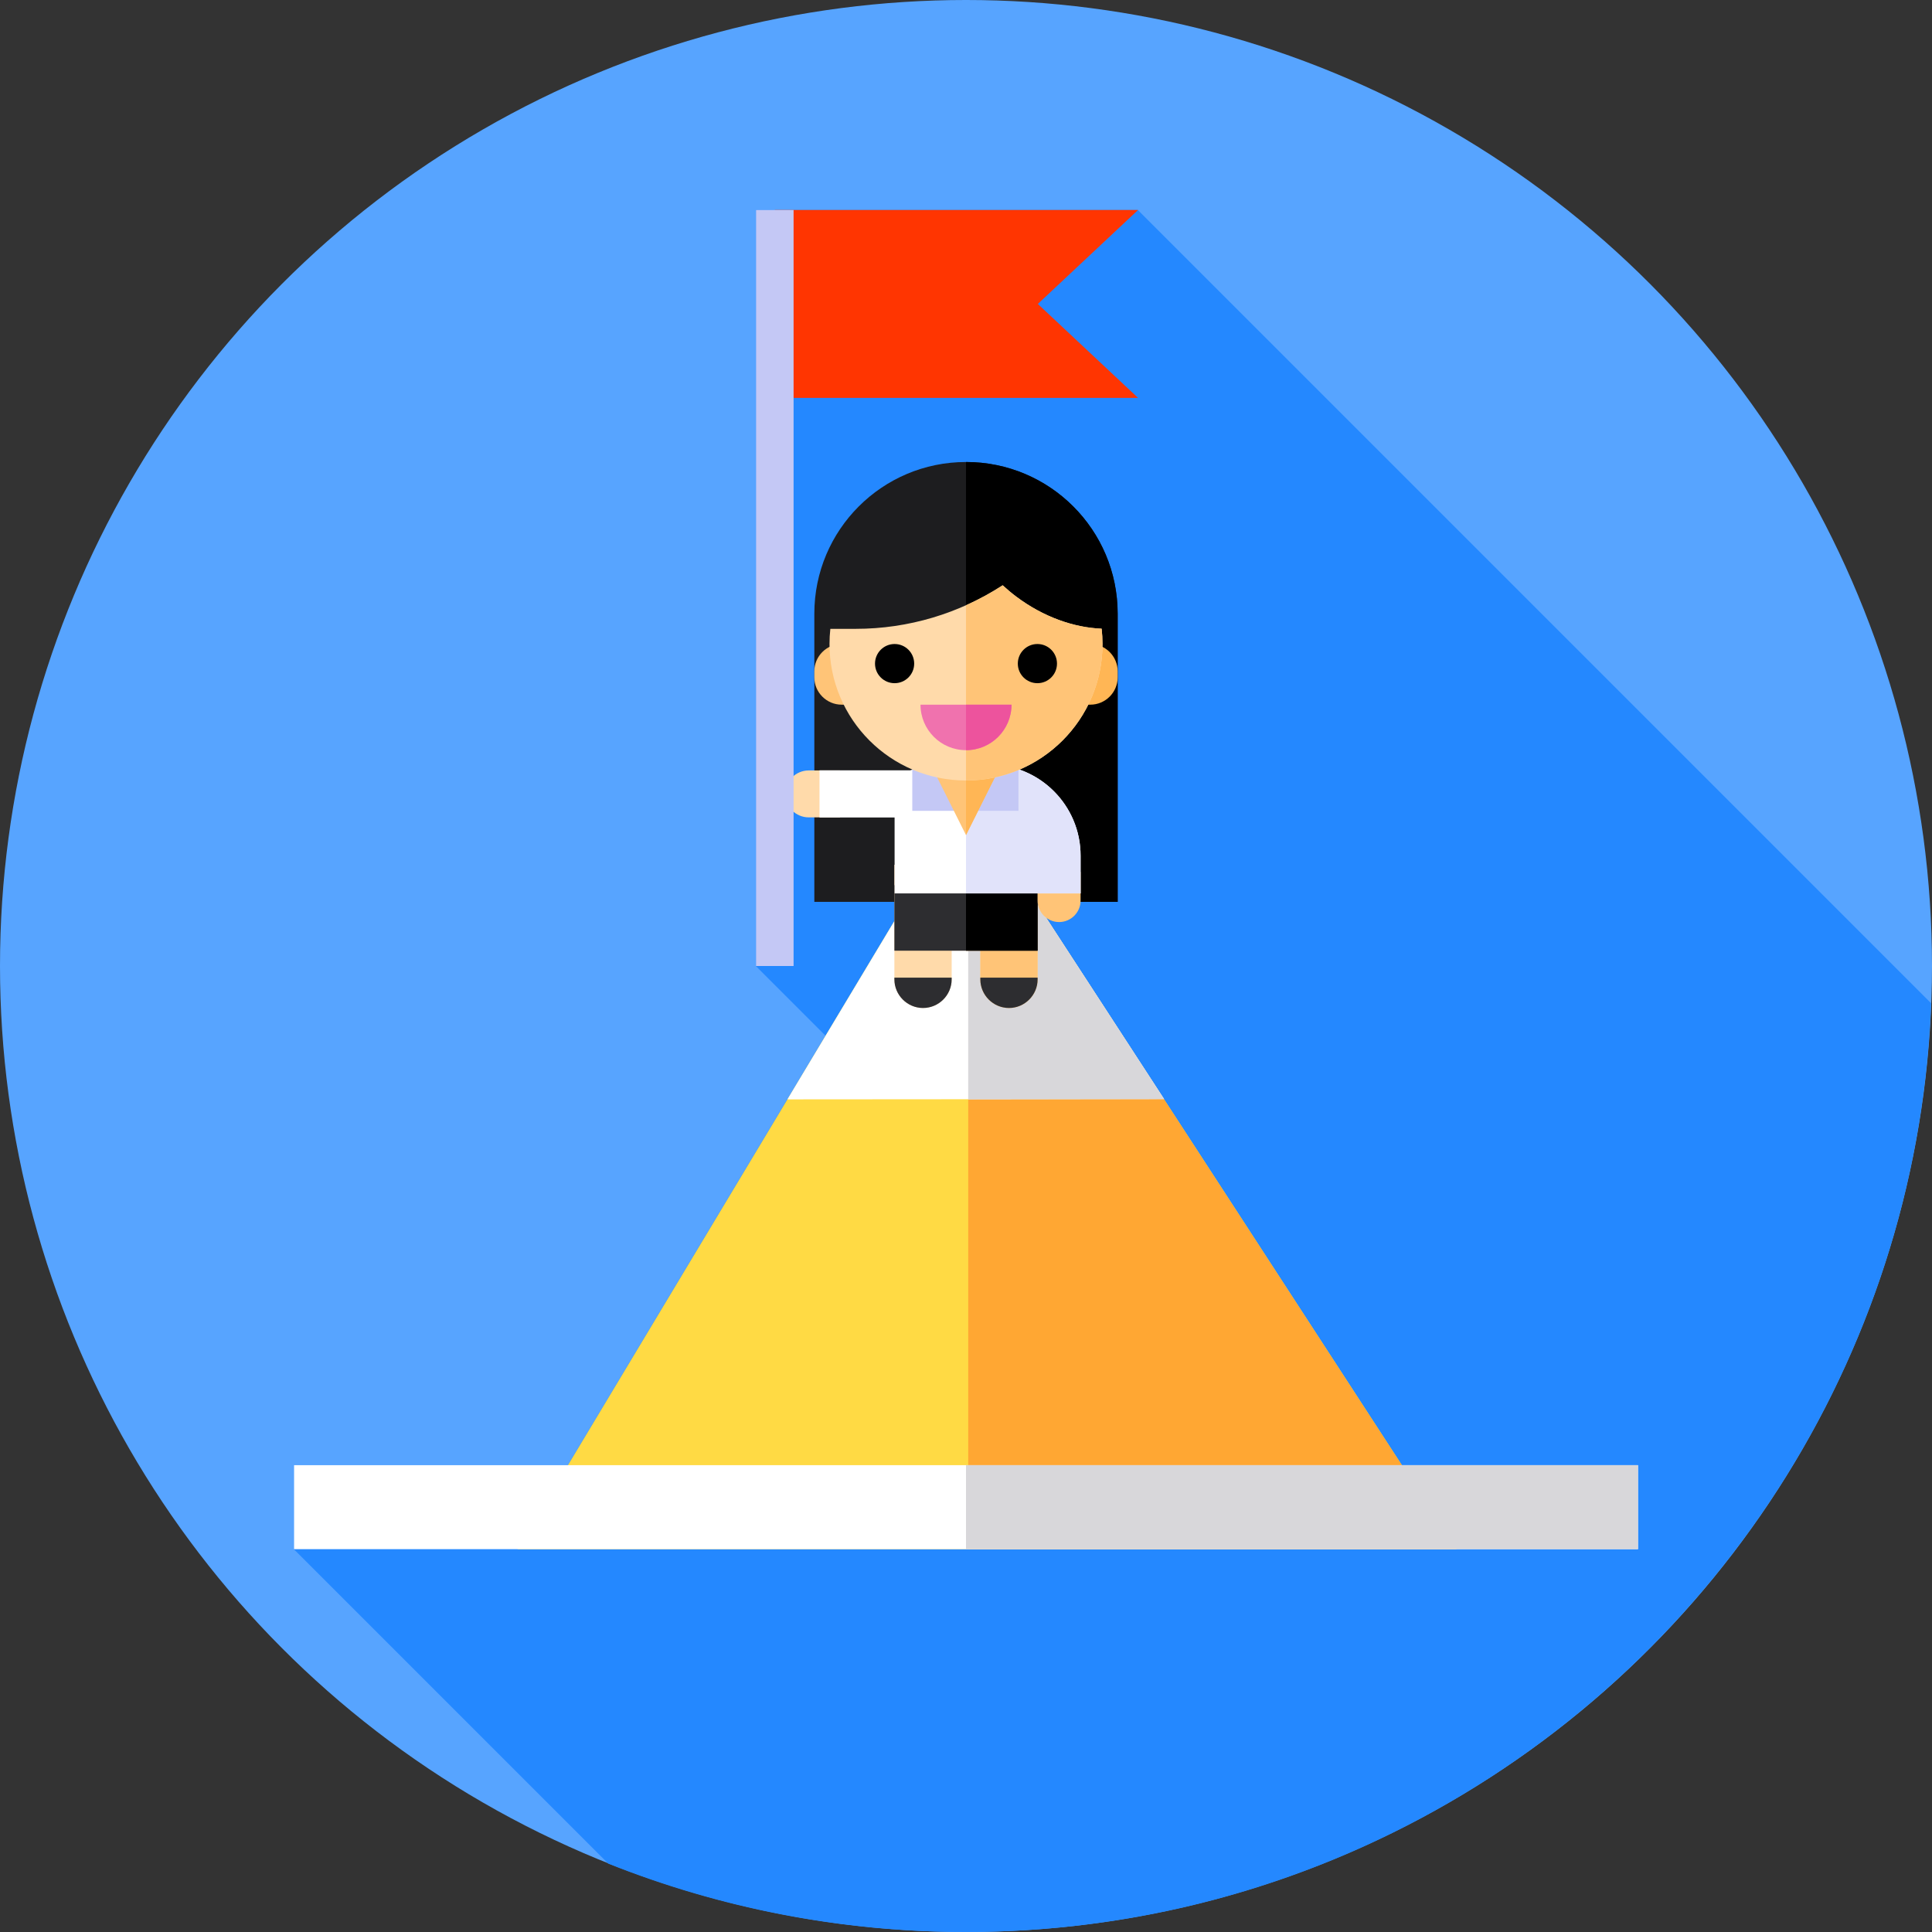
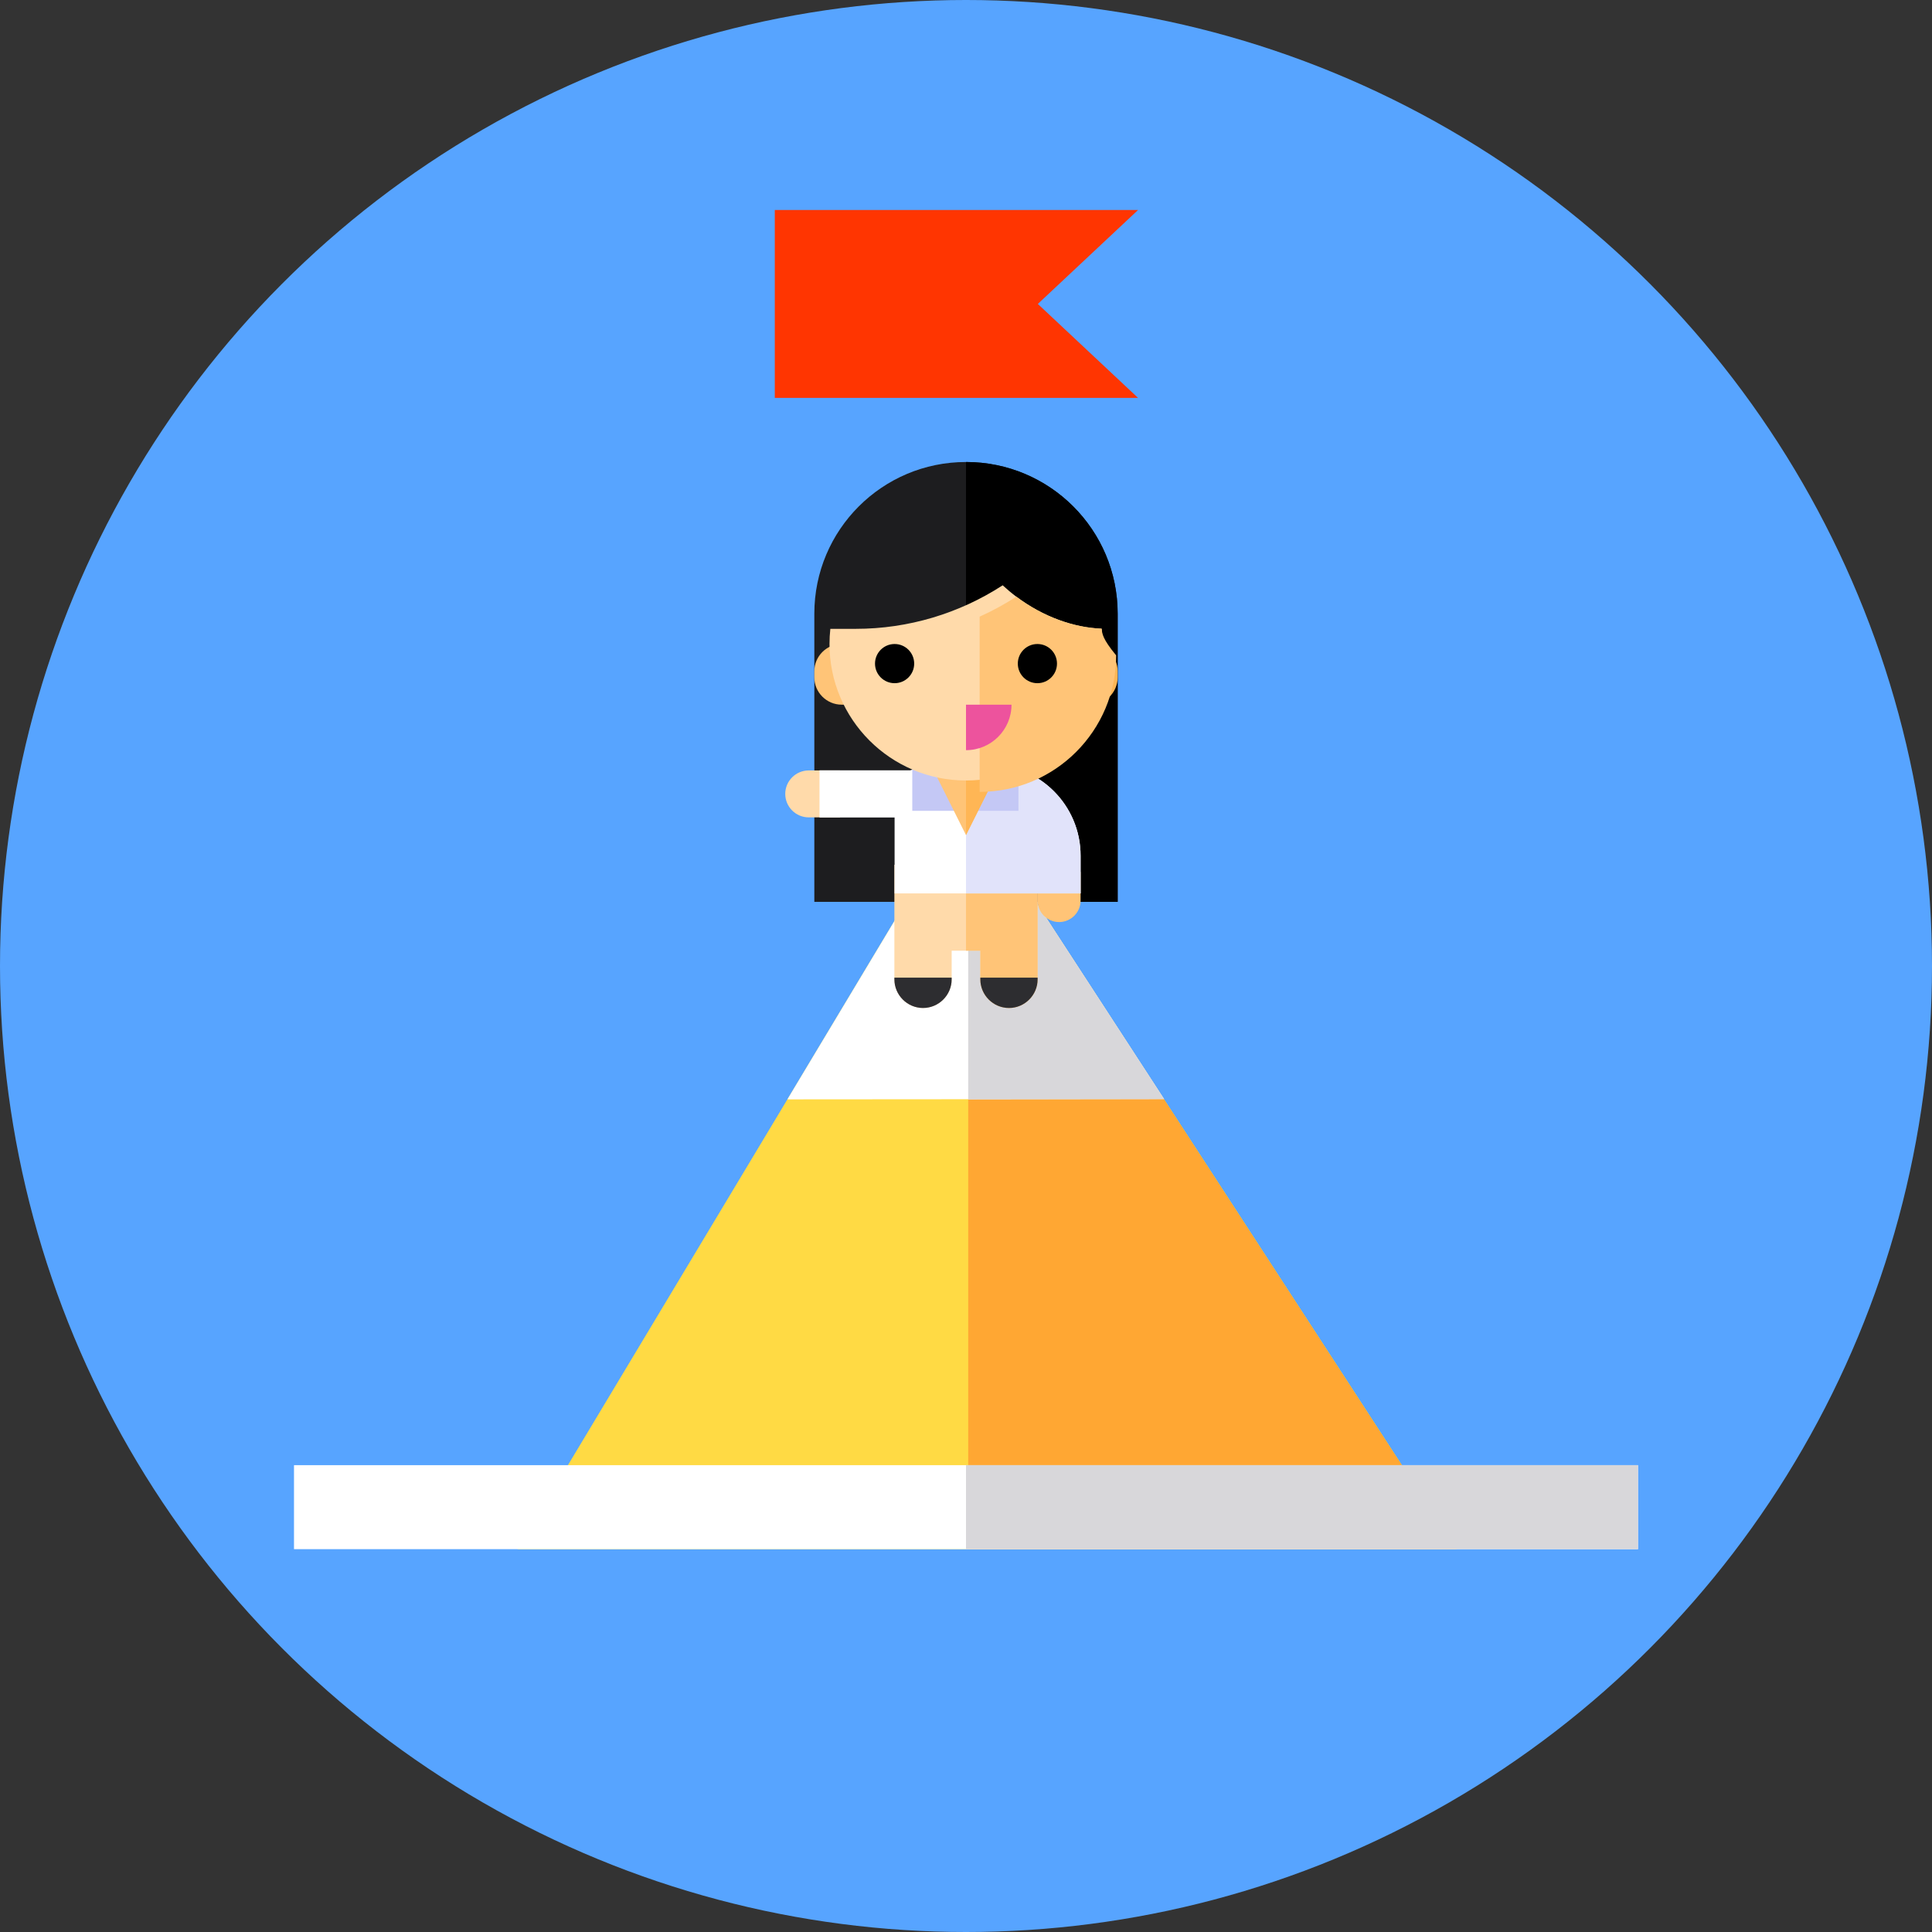
<svg xmlns="http://www.w3.org/2000/svg" version="1.1" id="Capa_1" x="0px" y="0px" viewBox="0 0 512 512" style="enable-background:new 0 0 512 512;" xml:space="preserve">
  <rect x="0" y="0" width="512" height="512" fill="#333333" stroke="none" />
  <circle style="fill:#57A4FF;" cx="256" cy="256" r="256" />
-   <path style="fill:#2488FF;" d="M511.745,265.849L301.548,55.652h-91.29h-4.98h-4.98V256l18.455,18.455l-68.296,113.828H77.865  v22.261l83.341,83.341C190.512,505.567,222.48,512,255.952,512C394.036,512,506.566,402.667,511.745,265.849z" />
  <polygon style="fill:#FFDA44;" points="256.589,211.478 137.149,410.544 385.981,410.544 " />
  <polygon style="fill:#FFA733;" points="256.589,211.478 256.589,410.544 385.981,410.544 " />
  <polygon style="fill:#FFFFFF;" points="256.589,211.478 208.669,291.345 308.501,291.27 " />
  <polygon style="fill:#D8D7DA;" points="256.589,211.478 256.589,291.345 308.501,291.27 " />
  <path style="fill:#1D1D1F;" d="M256,122.435L256,122.435c-22.199,0-40.193,17.995-40.193,40.193v76.367h80.386v-76.367  C296.193,140.429,278.199,122.435,256,122.435z" />
  <path d="M256,122.435L256,122.435v116.56h40.193v-76.367C296.193,140.429,278.199,122.435,256,122.435z" />
  <path style="fill:#FFDAAA;" d="M237.02,229.17v22.776v7.592c0,4.176,3.416,7.592,7.592,7.592c4.176,0,7.592-3.416,7.592-7.592  v-7.592h7.592v7.592c0,4.176,3.416,7.592,7.592,7.592s7.592-3.416,7.592-7.592v-7.592V229.17H237.02z" />
  <path style="fill:#FFC477;" d="M256,229.17v22.776h3.797v7.592c0,4.176,3.416,7.592,7.592,7.592s7.592-3.416,7.592-7.592v-7.592  V229.17H256z" />
  <g>
    <path style="fill:#2D2D30;" d="M259.797,259.092v0.446c0,4.176,3.416,7.592,7.592,7.592s7.592-3.416,7.592-7.592v-0.446H259.797z" />
    <path style="fill:#2D2D30;" d="M237.02,259.092v0.446c0,4.176,3.416,7.592,7.592,7.592c4.176,0,7.592-3.416,7.592-7.592v-0.446   H237.02z" />
-     <rect x="237.023" y="234.574" style="fill:#2D2D30;" width="37.955" height="17.372" />
  </g>
-   <rect x="256" y="234.574" width="18.977" height="17.372" />
  <path style="fill:#FFC477;" d="M280.674,244.354L280.674,244.354c-3.132,0-5.694-2.562-5.694-5.694v-7.592h11.388v7.592  C286.368,241.792,283.806,244.354,280.674,244.354z" />
  <path style="fill:#FFFFFF;" d="M262.192,202.597h-12.384c-4.674,0-9.035,1.33-12.732,3.626v30.539h49.292v-9.988  C286.368,213.422,275.544,202.597,262.192,202.597z" />
  <path style="fill:#E1E3FA;" d="M262.192,202.598H256v34.164h30.368v-9.988C286.368,213.422,275.544,202.598,262.192,202.598z" />
  <path style="fill:#FFDAAA;" d="M208.098,210.393L208.098,210.393c0-3.42,2.798-6.219,6.219-6.219h8.292v12.437h-8.292  C210.896,216.613,208.098,213.813,208.098,210.393z" />
  <rect x="217.177" y="204.143" style="fill:#FFFFFF;" width="27.693" height="12.498" />
  <rect x="241.764" y="198.801" style="fill:#C4C8F5;" width="28.136" height="16.077" />
  <polygon style="fill:#FFC477;" points="268.058,197.195 256,221.31 243.942,197.195 " />
  <polygon style="fill:#FFB655;" points="256,197.195 256,221.31 268.058,197.195 " />
  <path style="fill:#FFC477;" d="M231.884,186.744h-8.842c-3.979,0-7.235-3.256-7.235-7.235v-1.607c0-3.979,3.256-7.235,7.235-7.235  h8.842V186.744z" />
  <path style="fill:#FFB655;" d="M280.116,186.744h8.842c3.979,0,7.235-3.256,7.235-7.235v-1.607c0-3.979-3.256-7.235-7.235-7.235  h-8.842V186.744L280.116,186.744z" />
  <path style="fill:#FFDAAA;" d="M269.335,158.126c-1.277-0.957-2.482-1.967-3.617-3.016c-11.464,7.445-24.954,11.538-38.924,11.538  h-6.745c-0.146,1.32-0.224,2.66-0.224,4.019c0,19.978,16.196,36.174,36.174,36.174s36.174-16.196,36.174-36.174  c0-1.37-0.079-2.723-0.227-4.054C284.54,166.314,276.489,163.49,269.335,158.126z" />
-   <path style="fill:#FFC477;" d="M291.947,166.613c-7.407-0.299-15.458-3.122-22.611-8.487c-1.277-0.957-2.482-1.967-3.617-3.016  c-3.101,2.014-6.351,3.78-9.718,5.288v46.443c19.978,0,36.174-16.196,36.174-36.174  C292.174,169.296,292.095,167.944,291.947,166.613z" />
+   <path style="fill:#FFC477;" d="M291.947,166.613c-7.407-0.299-15.458-3.122-22.611-8.487c-3.101,2.014-6.351,3.78-9.718,5.288v46.443c19.978,0,36.174-16.196,36.174-36.174  C292.174,169.296,292.095,167.944,291.947,166.613z" />
  <circle cx="237.078" cy="175.861" r="5.191" />
  <circle cx="274.922" cy="175.861" r="5.191" />
-   <path style="fill:#F072AE;" d="M256,198.802c6.659,0,12.058-5.398,12.058-12.058h-24.116  C243.942,193.404,249.341,198.802,256,198.802z" />
  <path style="fill:#ED539D;" d="M256,186.744v12.058c6.659,0,12.058-5.398,12.058-12.058L256,186.744L256,186.744z" />
  <rect x="77.913" y="388.285" style="fill:#FFFFFF;" width="356.174" height="22.261" />
  <rect x="256" y="388.285" style="fill:#D8D7DA;" width="178.087" height="22.261" />
  <polygon style="fill:#FF3501;" points="301.596,105.446 205.328,105.446 205.328,55.652 301.596,55.652 275.039,80.549 " />
-   <rect x="200.348" y="55.652" style="fill:#C4C8F5;" width="9.958" height="200.348" />
  <g>
</g>
  <g>
</g>
  <g>
</g>
  <g>
</g>
  <g>
</g>
  <g>
</g>
  <g>
</g>
  <g>
</g>
  <g>
</g>
  <g>
</g>
  <g>
</g>
  <g>
</g>
  <g>
</g>
  <g>
</g>
  <g>
</g>
</svg>